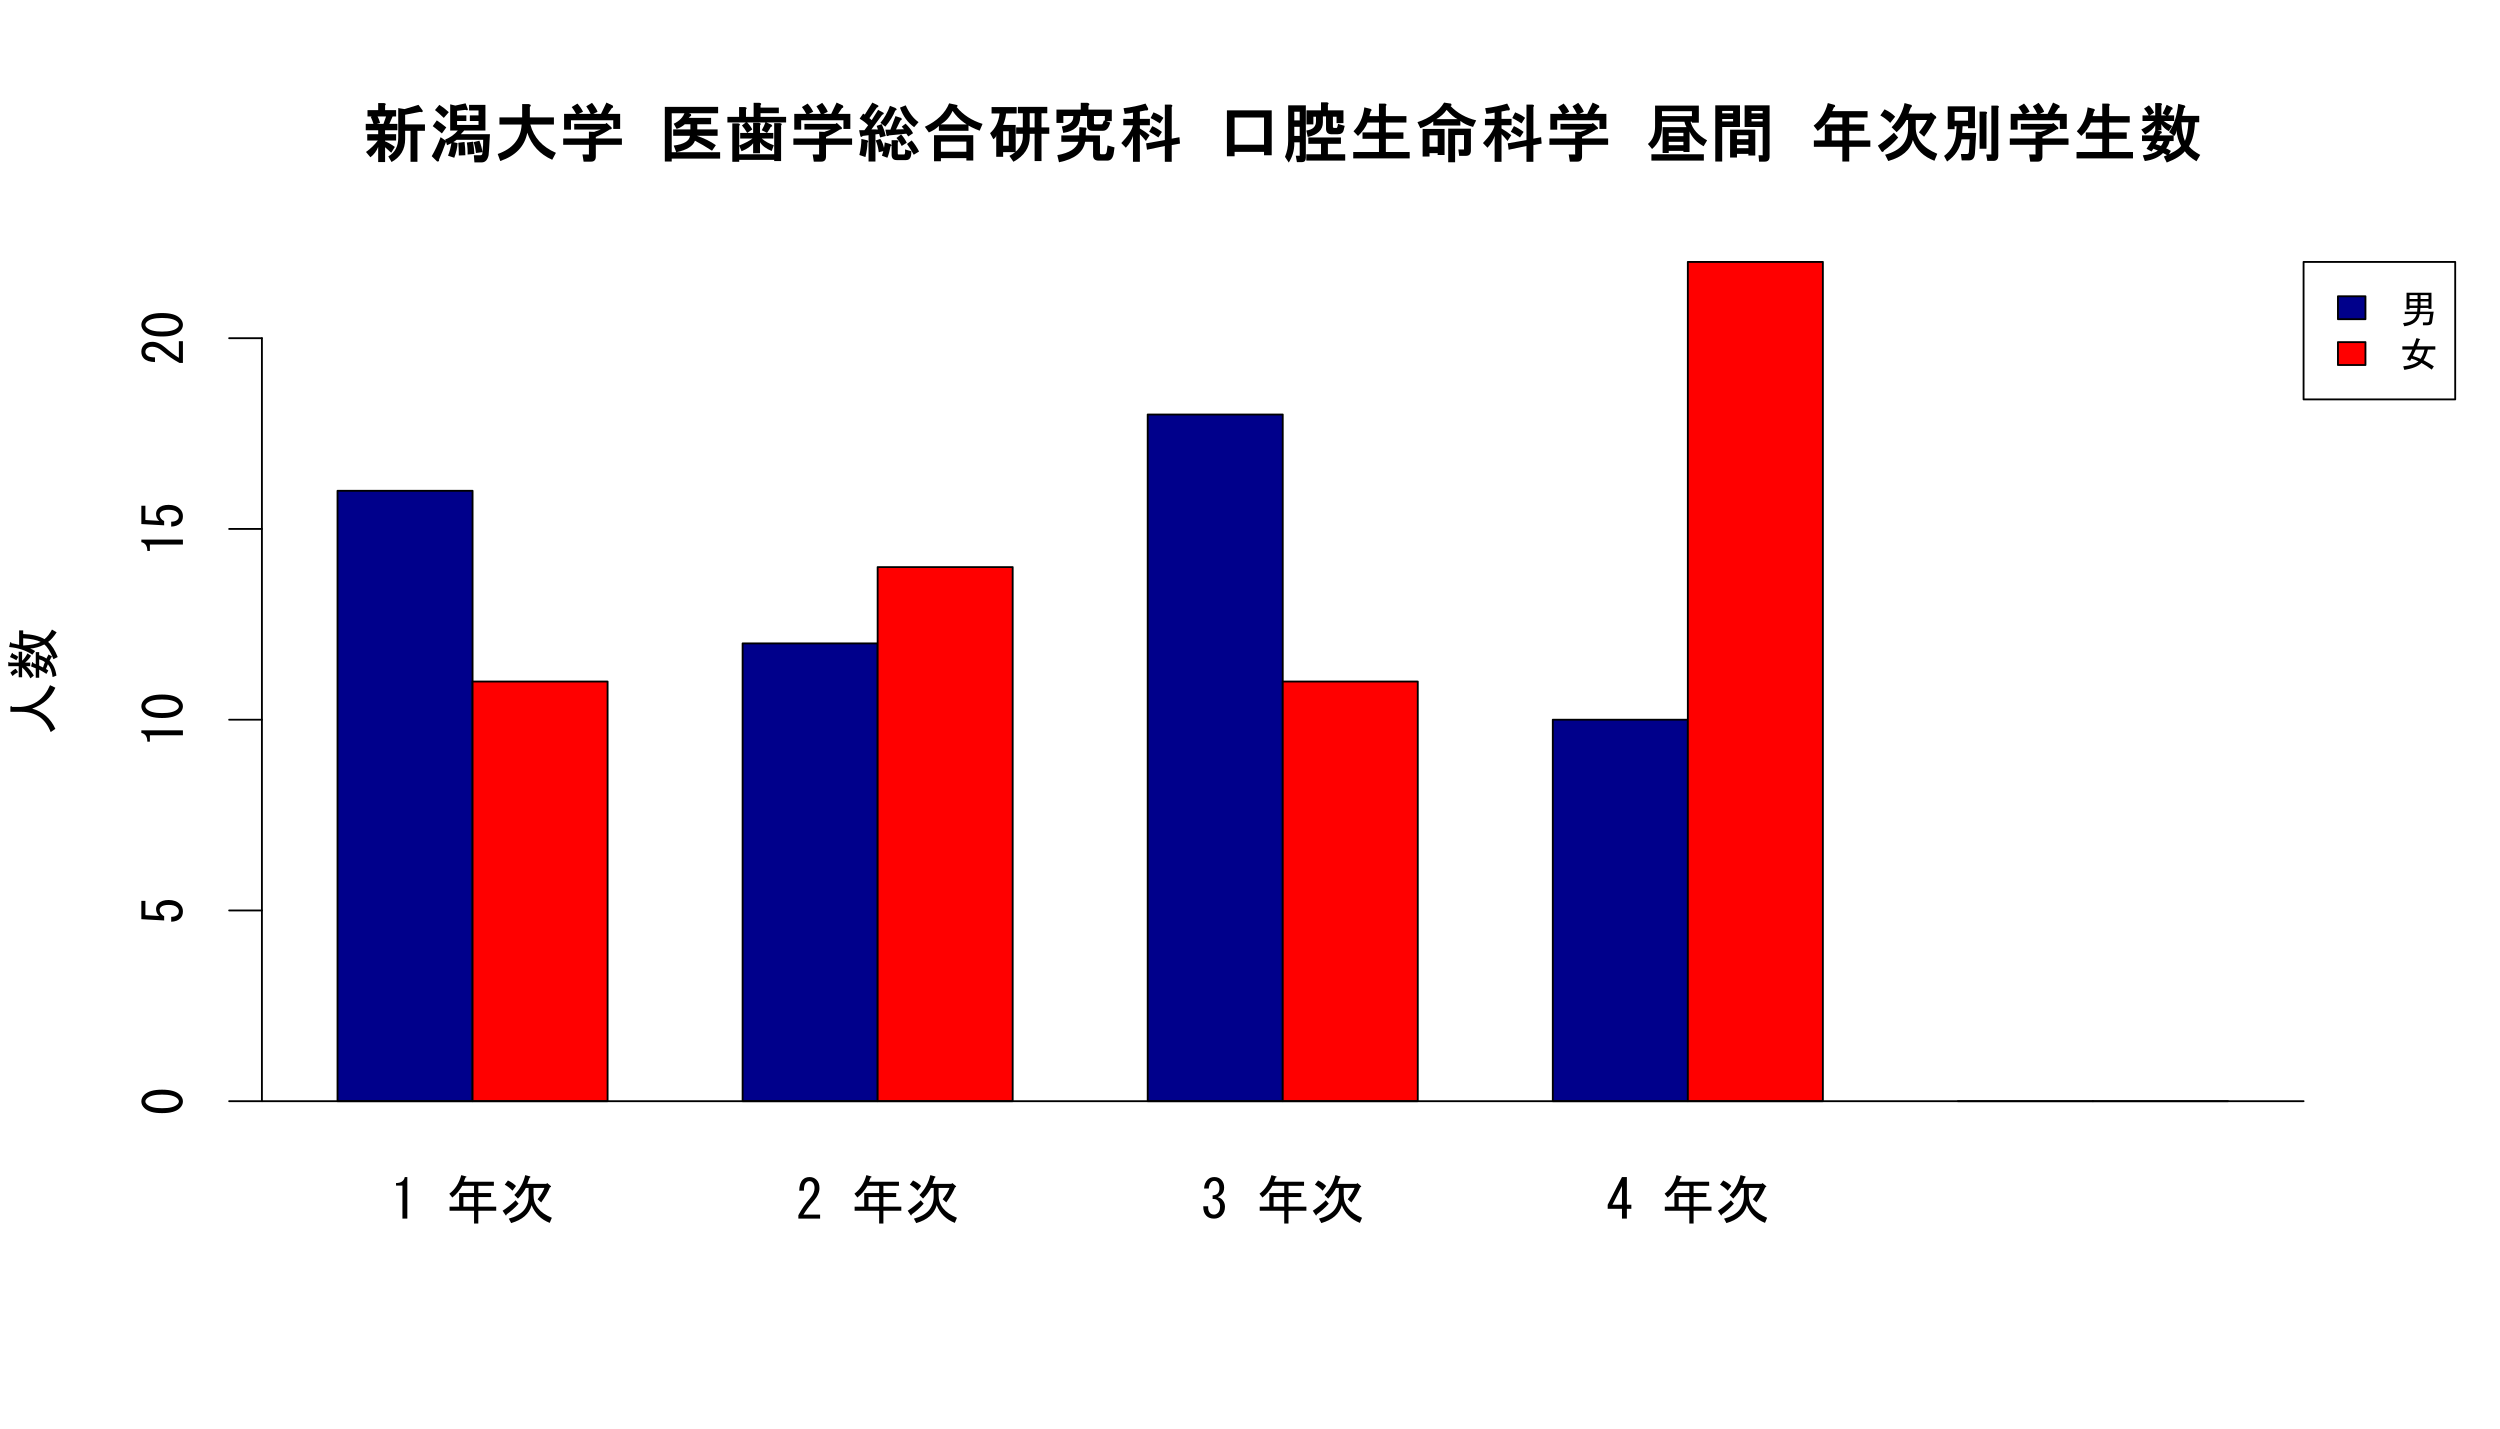
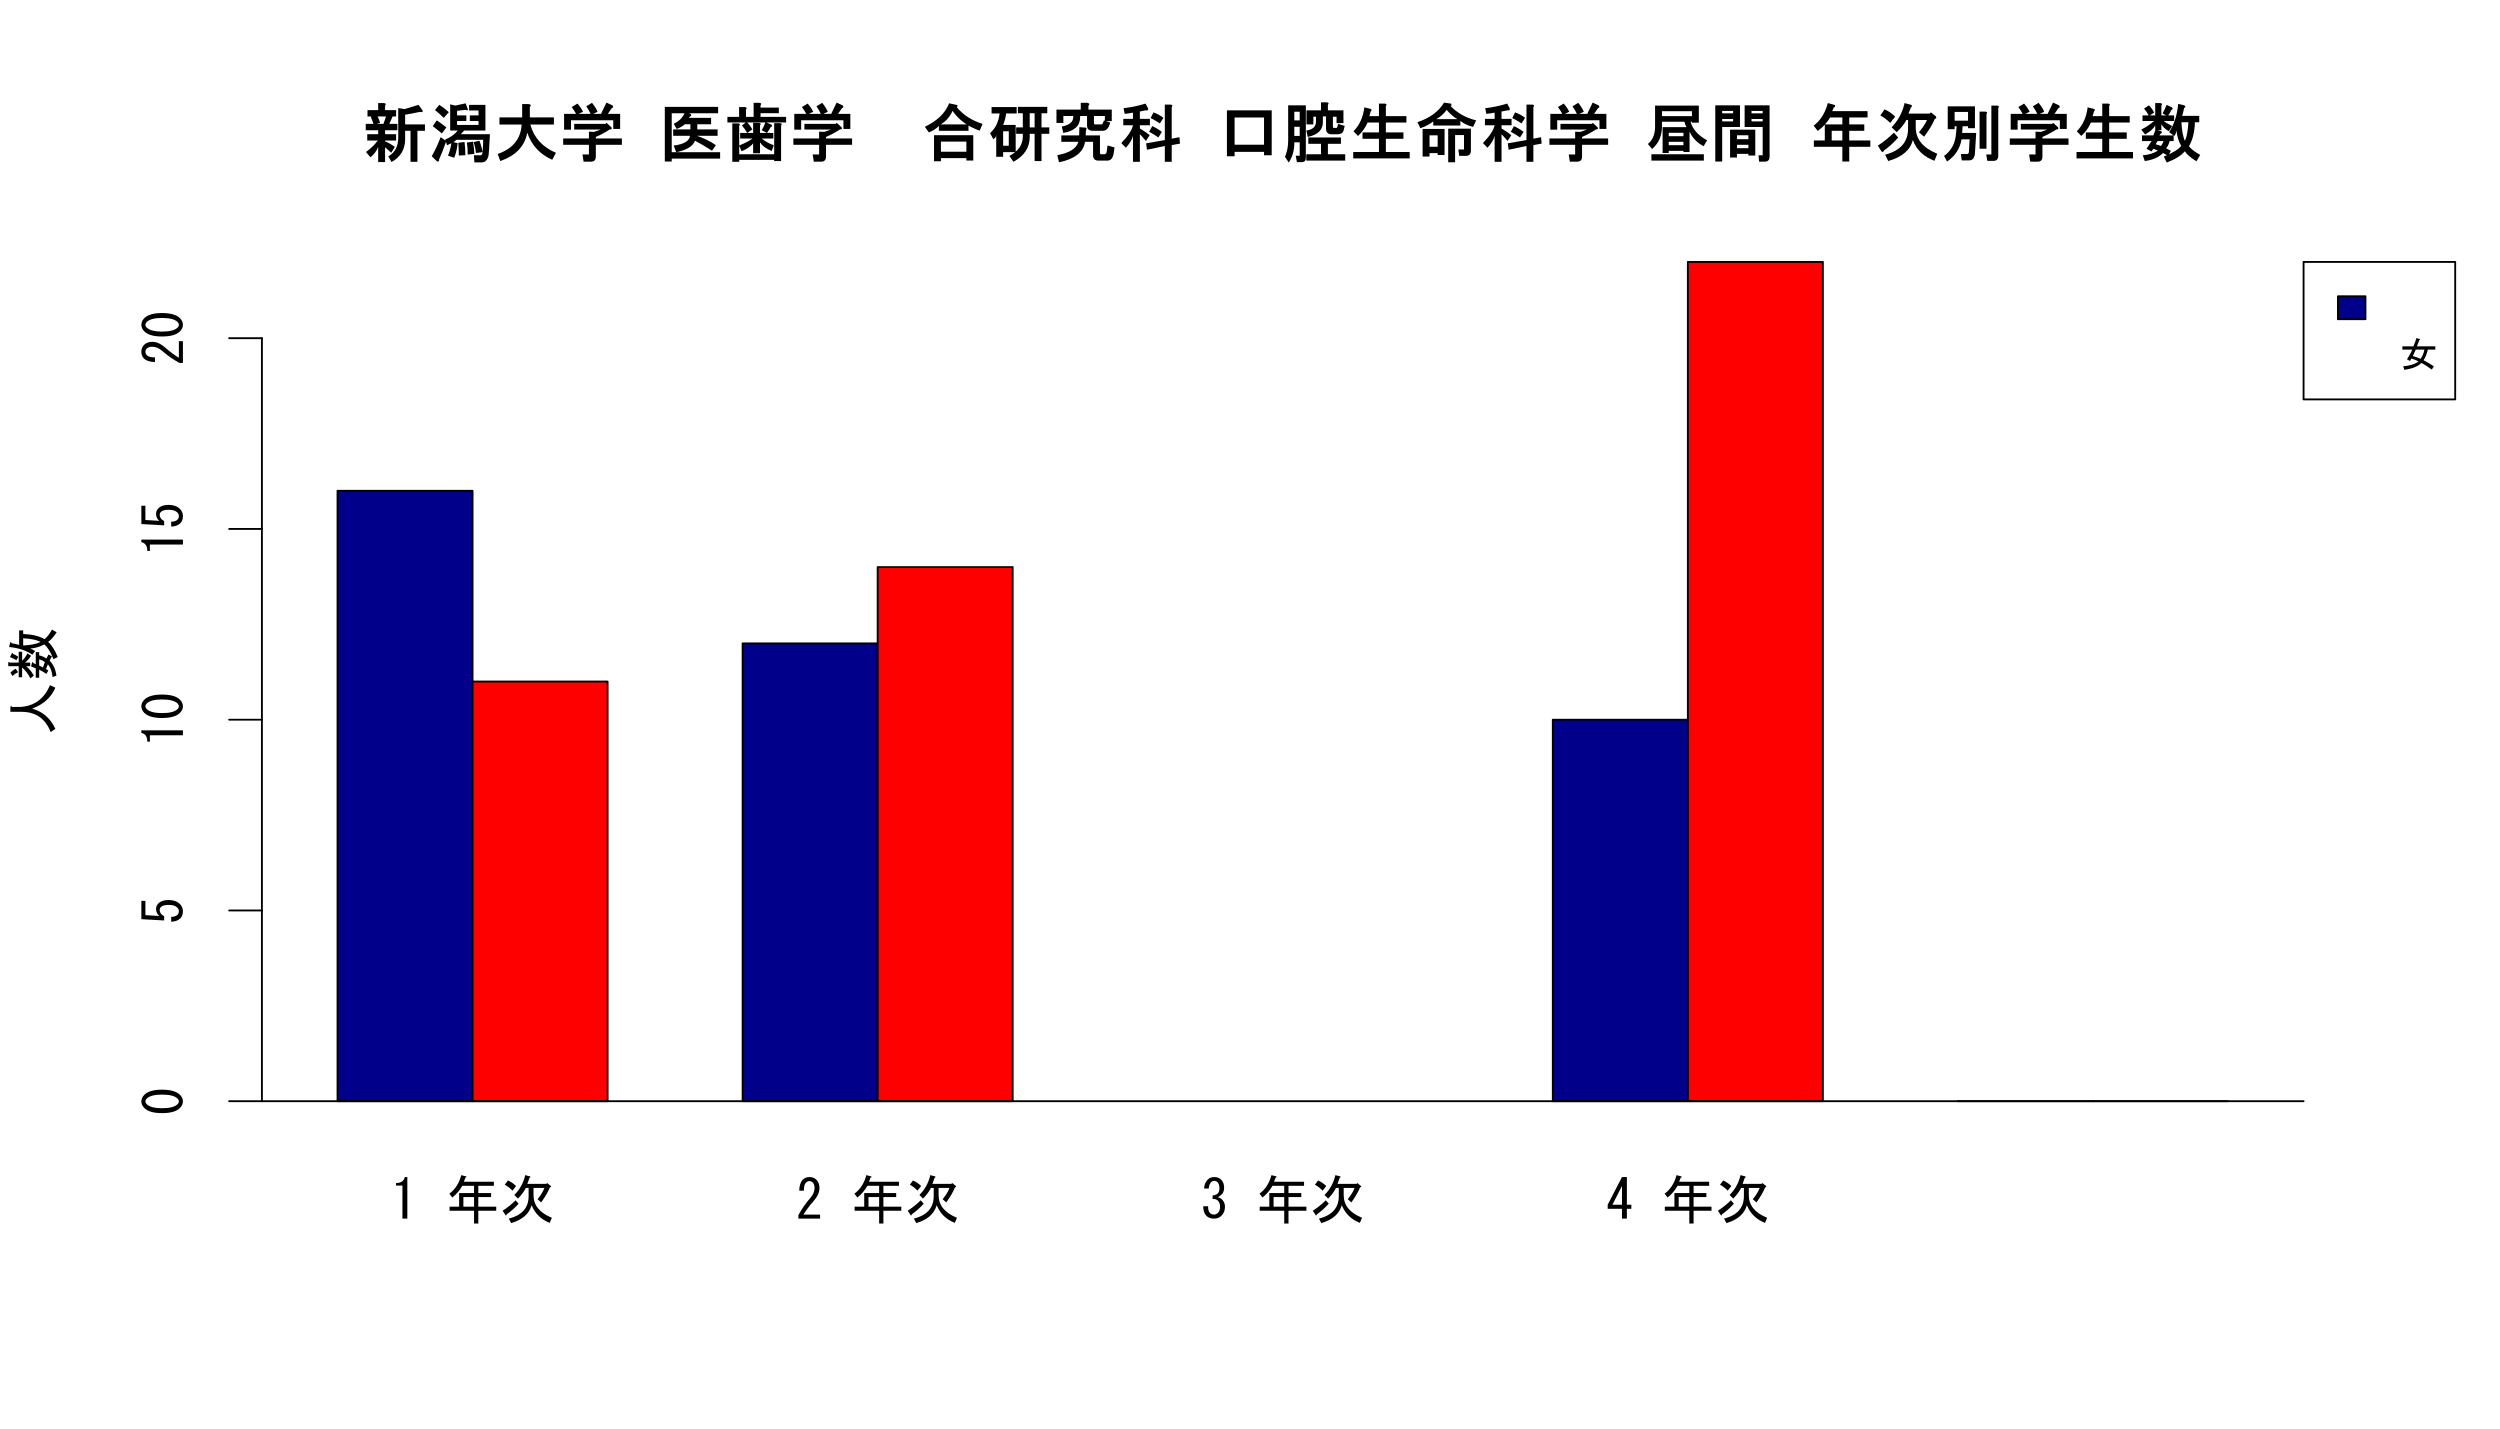
<svg xmlns="http://www.w3.org/2000/svg" xmlns:xlink="http://www.w3.org/1999/xlink" width="1008pt" height="576pt" viewBox="0 0 1008 576" version="1.1">
  <defs>
    <g>
      <symbol overflow="visible" id="glyph0-0">
        <path style="stroke:none;" d="M 10.516 0.047 C 13.184 -1.465 14.52 -3.977 14.52 -7.488 L 14.52 -19.426 L 17.066 -19.023 L 22.688 -20.738 L 24.359 -18.473 C 24.504 -17.816 24.16 -17.625 23.324 -17.898 L 17.301 -16.738 L 17.301 -12.852 L 25.289 -12.852 L 25.289 -10.277 L 22.258 -10.277 L 22.258 2.223 L 19.473 2.223 L 19.473 -10.277 L 17.301 -10.277 L 17.301 -6.883 C 17.297 -2.785 15.469 0.281 11.82 2.324 Z M 9.215 2.324 L 6.43 2.324 L 6.43 -3.742 C 5.758 -2.059 4.715 -0.68 3.301 0.406 L 1.516 -1.73 C 3.434 -3.109 5.02 -4.645 6.27 -6.332 L 2.023 -6.332 L 2.023 -8.906 L 6.43 -8.906 L 6.43 -10.477 L 1.418 -10.477 L 1.418 -13.055 L 8.555 -13.055 L 9.605 -16.039 L 2.125 -16.039 L 2.125 -18.613 L 6.43 -18.613 L 6.43 -21.445 L 8.812 -21.445 C 9.551 -21.32 9.684 -20.992 9.215 -20.469 L 9.215 -18.613 L 13.664 -18.613 L 13.664 -16.039 L 12.246 -16.039 L 10.934 -13.055 L 14.168 -13.055 L 14.168 -10.477 L 9.215 -10.477 L 9.215 -8.906 L 13.664 -8.906 L 13.664 -6.332 L 9.215 -6.332 L 9.215 -6.004 C 10.055 -5.758 11.367 -5.016 13.156 -3.773 L 11.691 -1.418 C 10.574 -2.402 9.75 -3.141 9.215 -3.641 Z M 4.648 -12.742 C 4.32 -13.805 3.918 -14.852 3.438 -15.879 L 5.824 -16.695 C 6.457 -15.641 6.91 -14.559 7.191 -13.441 Z M 4.648 -12.742 " />
      </symbol>
      <symbol overflow="visible" id="glyph0-1">
        <path style="stroke:none;" d="M 16.09 -18.922 C 16.09 -18.504 15.754 -18.434 15.09 -18.707 L 11.742 -18.332 L 11.742 -16.492 L 15.48 -16.492 L 15.48 -14.227 L 11.742 -14.227 L 11.742 -12.648 L 20.383 -12.648 L 20.383 -14.227 L 16.887 -14.227 L 16.887 -16.492 L 20.383 -16.492 L 20.383 -18.469 L 16.582 -18.469 L 16.582 -20.738 L 23.168 -20.738 L 23.168 -10.383 L 14.613 -10.383 L 13.258 -8.906 L 24.988 -8.906 C 24.711 -3.602 24.531 -0.781 24.449 -0.445 C 24.023 1.5 23.09 2.473 21.645 2.473 L 18.73 2.473 L 18.504 -0.414 L 21.238 -0.414 C 21.648 -0.41 21.883 -0.688 21.941 -1.242 C 22.211 -3.609 22.316 -5.406 22.258 -6.641 L 11.551 -6.641 C 10.711 -5.906 9.43 -5.176 7.699 -4.449 L 6.977 -6.773 C 9.043 -7.586 10.727 -8.789 12.031 -10.383 L 8.961 -10.383 L 8.961 -20.941 L 11.035 -20.438 L 15.184 -21.348 Z M 19.344 -1.316 C 19.188 -2.883 18.875 -4.344 18.402 -5.695 L 20.742 -6.281 C 21.41 -4.543 21.812 -3 21.953 -1.66 Z M 18.172 -5.875 C 18.461 -4.141 18.645 -2.496 18.719 -0.938 L 15.977 -0.707 C 16.043 -2.312 15.941 -3.922 15.672 -5.535 Z M 12.438 -0.305 C 12.434 -2.438 12.367 -4.145 12.234 -5.434 L 14.738 -5.773 C 14.961 -4.285 15.074 -2.5 15.078 -0.418 Z M 11.941 -5.305 C 11.801 -3.328 11.355 -1.363 10.605 0.605 L 8.09 -0.223 C 8.762 -1.914 9.246 -3.797 9.539 -5.875 Z M 7.395 -6.117 C 6.301 -3.047 5.32 -0.562 4.461 1.344 C 4.594 1.926 4.34 2.18 3.691 2.102 L 1.516 -0.035 C 2.801 -2.203 3.996 -4.758 5.098 -7.699 Z M 3.559 -14.473 C 4.77 -13.684 6.051 -12.738 7.395 -11.637 L 5.625 -9.199 C 4.121 -10.375 2.887 -11.359 1.922 -12.156 Z M 4.586 -20.738 C 5.855 -19.945 7.129 -18.961 8.406 -17.785 L 6.383 -15.469 C 5.027 -16.793 3.844 -17.844 2.832 -18.629 Z M 4.586 -20.738 " />
      </symbol>
      <symbol overflow="visible" id="glyph0-2">
        <path style="stroke:none;" d="M 1.617 -0.918 C 7.727 -3.062 10.945 -7.023 11.277 -12.797 L 2.324 -12.797 L 2.324 -15.684 L 11.48 -15.684 L 11.48 -21.039 L 14.188 -21.039 C 15.047 -20.816 15.176 -20.422 14.574 -19.859 L 14.574 -15.684 L 24.281 -15.684 L 24.281 -12.797 L 14.773 -12.797 C 16.168 -7.555 19.609 -3.75 25.09 -1.391 L 23.598 1.414 C 18.621 -0.797 15.27 -4.434 13.539 -9.504 C 12.508 -4.023 8.879 -0.215 2.652 1.922 Z M 1.617 -0.918 " />
      </symbol>
      <symbol overflow="visible" id="glyph0-3">
        <path style="stroke:none;" d="M 19.527 -17.098 L 24.48 -17.098 L 24.48 -11.023 L 21.699 -11.023 L 21.699 -14.52 L 4.664 -14.52 L 4.664 -10.719 L 1.879 -10.719 L 1.879 -17.098 L 16.77 -17.098 L 18.949 -21.648 L 21.465 -20.469 C 21.785 -19.875 21.672 -19.531 21.121 -19.434 Z M 13.141 -21.547 C 14.281 -20.102 15.027 -18.906 15.383 -17.953 L 12.797 -16.684 C 12.176 -17.996 11.516 -19.156 10.82 -20.156 Z M 11.891 -9.922 L 13.965 -9.82 L 16.684 -10.785 L 5.965 -10.785 L 5.965 -13.055 L 18.551 -13.055 L 19.004 -13.461 L 21.012 -11.617 C 21.234 -11.082 21.004 -10.816 20.324 -10.82 C 18.344 -9.562 16.461 -8.551 14.672 -7.789 L 14.672 -7.191 L 25.188 -7.191 L 25.188 -4.613 L 14.672 -4.613 L 14.672 0.094 C 14.672 1.477 14.027 2.168 12.746 2.168 L 9.75 2.168 L 9.301 -0.719 L 11.938 -0.719 C 11.902 -0.715 11.887 -0.781 11.891 -0.918 L 11.891 -4.613 L 1.516 -4.613 L 1.516 -7.191 L 11.891 -7.191 Z M 6.945 -16.684 C 6.25 -17.984 5.586 -19.039 4.953 -19.844 L 7.254 -21.246 C 8.129 -20.289 8.883 -19.195 9.516 -17.965 Z M 6.945 -16.684 " />
      </symbol>
      <symbol overflow="visible" id="glyph0-4">
        <path style="stroke:none;" d="" />
      </symbol>
      <symbol overflow="visible" id="glyph0-5">
        <path style="stroke:none;" d="M 14.844 -6.27 C 14.066 -4.07 11.551 -2.52 7.297 -1.617 L 6.27 -4.309 C 10.391 -4.84 12.578 -6.156 12.84 -8.254 L 6.066 -8.254 L 6.066 -10.828 L 13.004 -10.828 L 13.004 -12.902 L 10.742 -12.902 C 9.895 -12.113 8.797 -11.484 7.449 -11.023 L 6.27 -13.113 C 8.645 -14.227 10.156 -15.824 10.809 -17.91 L 13.176 -17.043 C 13.43 -16.523 13.348 -16.211 12.934 -16.105 L 12.348 -15.48 L 21.348 -15.48 L 21.348 -12.902 L 15.785 -12.902 L 15.785 -10.828 L 23.977 -10.828 L 23.977 -8.254 L 15.508 -8.254 L 15.48 -8.305 C 18.559 -7.262 21.152 -5.984 23.266 -4.473 L 21.723 -2.227 C 19.062 -3.938 16.77 -5.285 14.844 -6.27 Z M 24.988 -1.629 L 24.988 0.949 L 5.473 0.949 L 5.473 2.125 L 2.688 2.125 L 2.688 -19.93 L 24.18 -19.93 L 24.18 -17.352 L 5.473 -17.352 L 5.473 -1.629 Z M 24.988 -1.629 " />
      </symbol>
      <symbol overflow="visible" id="glyph0-6">
        <path style="stroke:none;" d="M 19.098 -12.805 C 19.648 -12.281 19.59 -11.965 18.914 -11.852 C 18.547 -11.121 18.039 -10.305 17.398 -9.402 L 15.266 -10.492 C 15.875 -11.551 16.383 -12.641 16.789 -13.766 Z M 14.574 -9.414 L 19.93 -9.414 L 19.93 -7.145 L 15.281 -7.145 C 16.562 -6.027 18.18 -5.133 20.133 -4.453 L 19.293 -2.125 C 17.02 -3.035 15.445 -4.215 14.574 -5.664 L 14.574 -1.215 L 11.789 -1.215 L 11.789 -5.258 C 11.008 -4.074 9.453 -2.996 7.125 -2.023 L 6.168 -4.34 C 8.52 -5.285 10.305 -6.219 11.527 -7.145 L 6.574 -7.145 L 6.574 -9.414 L 11.789 -9.414 L 11.789 -13.457 L 14.172 -13.457 C 14.91 -13.328 15.043 -13.004 14.574 -12.484 Z M 22.664 -13.355 C 23.402 -13.23 23.535 -12.906 23.066 -12.383 L 23.066 1.922 L 20.285 1.922 L 20.285 1.449 L 6.18 1.449 L 6.18 2.223 L 3.398 2.223 L 3.398 -13.258 L 5.777 -13.258 C 6.516 -13.129 6.648 -12.805 6.18 -12.281 L 6.18 -0.82 L 20.285 -0.82 L 20.285 -13.355 Z M 1.418 -15.883 L 6.129 -15.883 L 6.129 -19.828 L 8.508 -19.828 C 9.246 -19.703 9.379 -19.375 8.91 -18.852 L 8.91 -15.883 L 11.992 -15.883 L 11.992 -21.547 L 14.371 -21.547 C 15.109 -21.418 15.242 -21.094 14.773 -20.57 L 14.773 -19.625 L 22.156 -19.625 L 22.156 -17.359 L 14.773 -17.359 L 14.773 -15.883 L 25.09 -15.883 L 25.09 -13.617 L 1.418 -13.617 Z M 9.406 -9.402 C 8.762 -10.492 8.055 -11.504 7.281 -12.434 L 9.133 -13.863 C 10.105 -12.973 10.875 -11.957 11.438 -10.82 Z M 9.406 -9.402 " />
      </symbol>
      <symbol overflow="visible" id="glyph0-7">
-         <path style="stroke:none;" d="M 23.703 -11.73 C 21.07 -13.621 19.172 -16.246 18 -19.613 L 20.305 -20.539 C 21.711 -17.43 23.441 -15.172 25.492 -13.766 Z M 18.457 -8.809 C 19.348 -7.848 20.105 -6.73 20.738 -5.453 L 18.676 -4.145 C 18.051 -5.441 17.355 -6.52 16.582 -7.371 Z M 16.102 -19.504 C 16.832 -19.012 16.832 -18.656 16.105 -18.441 C 15.258 -16.285 13.918 -14.117 12.082 -11.934 L 10.109 -13.488 C 11.664 -15.324 12.949 -17.605 13.957 -20.336 Z M 6.484 -10.832 L 9.102 -10.816 L 8.594 -12.246 L 10.598 -12.953 C 11.285 -11.555 11.836 -9.965 12.246 -8.18 L 10.004 -7.582 L 9.586 -9 L 8.102 -8.824 L 8.102 2.125 L 5.32 2.125 L 5.32 -8.492 L 3.027 -8.207 C 2.422 -7.586 2.055 -7.695 1.922 -8.539 L 1.516 -10.523 L 3.66 -10.523 L 5.156 -12.496 C 4.352 -13.375 3.203 -14.262 1.719 -15.16 L 3.141 -17.199 L 3.824 -16.797 L 6.852 -21.648 L 9.195 -20.488 C 9.473 -20.141 9.305 -19.859 8.684 -19.648 L 5.676 -15.379 L 6.594 -14.574 L 9.184 -18.719 L 11.34 -17.539 C 11.605 -17.199 11.43 -16.926 10.809 -16.719 Z M 9.445 -1.617 C 9.219 -3.441 8.801 -5.027 8.191 -6.383 L 10.051 -6.988 C 10.898 -5.867 11.465 -4.273 11.742 -2.207 Z M 16.699 -6.48 C 17.438 -6.355 17.57 -6.031 17.098 -5.508 L 17.098 -1.117 C 17.098 -0.848 17.195 -0.715 17.398 -0.719 L 19.621 -0.719 C 20.02 -0.715 20.152 -1.391 20.02 -2.742 L 22.547 -2.066 C 22.688 0.344 21.98 1.547 20.43 1.547 L 16.691 1.547 C 15.312 1.547 14.625 0.828 14.625 -0.613 L 14.625 -6.48 Z M 18.707 -11.945 L 20.262 -13.156 C 21.633 -11.797 22.633 -10.516 23.266 -9.309 L 21.352 -7.988 L 20.57 -9.102 L 13.535 -8.406 C 13.215 -8.059 12.887 -8.047 12.555 -8.371 L 12.133 -10.727 L 14.125 -10.727 L 16.18 -16.191 L 18.508 -15.434 C 18.848 -14.902 18.75 -14.586 18.211 -14.484 L 16.391 -10.832 L 19.617 -10.898 Z M 10.719 -0.23 C 11.32 -1.98 11.699 -3.762 11.852 -5.574 L 14.066 -4.949 C 14.738 -4.543 14.762 -4.227 14.133 -3.996 C 13.883 -2.293 13.477 -0.762 12.918 0.605 Z M 4.754 -6.469 C 5.297 -6.211 5.336 -5.883 4.867 -5.488 C 4.863 -3.902 4.598 -1.973 4.07 0.305 L 1.617 -0.512 C 2.156 -2.738 2.426 -4.898 2.426 -6.988 Z M 23.539 -0.609 C 22.77 -2.047 21.867 -3.5 20.828 -4.969 L 22.711 -6.383 C 23.801 -5.148 24.793 -3.66 25.695 -1.91 Z M 23.539 -0.609 " />
-       </symbol>
+         </symbol>
      <symbol overflow="visible" id="glyph0-8">
        <path style="stroke:none;" d="M 14.371 -19.824 C 16.934 -16.691 20.406 -14.438 24.785 -13.055 L 23.625 -10.312 C 18.805 -12.027 15.16 -14.688 12.695 -18.301 C 11.605 -15.871 10.008 -14.055 7.898 -12.852 L 19.121 -12.852 L 19.121 -10.277 L 7.18 -10.277 L 7.18 -12.234 C 6.273 -11.25 4.93 -10.371 3.141 -9.605 L 1.516 -11.887 C 6.461 -14.227 9.727 -17.379 11.312 -21.348 L 14.207 -20.734 C 14.852 -20.598 14.906 -20.293 14.371 -19.824 Z M 8 2.023 L 5.219 2.023 L 5.219 -8.504 L 21.043 -8.504 L 21.043 1.719 L 18.262 1.719 L 18.262 0.746 L 8 0.746 Z M 8 -1.832 L 18.262 -1.832 L 18.262 -5.926 L 8 -5.926 Z M 8 -1.832 " />
      </symbol>
      <symbol overflow="visible" id="glyph0-9">
        <path style="stroke:none;" d="M 14.52 -9.062 L 11.832 -9.062 L 11.832 -11.637 L 14.52 -11.637 L 14.52 -17.352 L 12.539 -17.352 L 12.539 -19.93 L 24.379 -19.93 L 24.379 -17.352 L 22.055 -17.352 L 22.055 -11.637 L 25.188 -11.637 L 25.188 -9.062 L 22.055 -9.062 L 22.055 1.922 L 19.273 1.922 L 19.273 -9.062 L 17.301 -9.062 L 17.301 -7.793 C 17.297 -3.488 15.105 -0.152 10.727 2.223 L 9.102 -0.156 C 12.711 -2.008 14.52 -4.621 14.52 -7.992 Z M 1.922 -17.25 L 1.922 -19.828 L 12.043 -19.828 L 12.043 -17.25 L 7.77 -17.25 C 7.645 -15.77 7.246 -14.234 6.582 -12.648 L 11.641 -12.648 L 11.641 -1.68 L 6.582 -1.68 L 6.582 0.203 L 3.801 0.203 L 3.801 -8.695 C 3.867 -8.031 3.477 -7.422 2.633 -6.875 L 1.316 -9.328 C 3.473 -11.215 4.754 -13.855 5.156 -17.25 Z M 19.273 -17.352 L 17.301 -17.352 L 17.301 -11.637 L 19.273 -11.637 Z M 8.859 -10.074 L 6.582 -10.074 L 6.582 -4.258 L 8.859 -4.258 Z M 8.859 -10.074 " />
      </symbol>
      <symbol overflow="visible" id="glyph0-10">
        <path style="stroke:none;" d="M 23.266 -13.562 C 22.676 -11.371 21.699 -10.277 20.332 -10.277 L 16.184 -10.277 C 14.668 -10.277 13.91 -10.996 13.914 -12.441 L 13.914 -16.242 L 11.133 -16.242 L 11.133 -15.781 C 11.133 -12.297 8.859 -10.172 4.32 -9.402 L 3.742 -11.98 C 6.812 -12.59 8.348 -13.855 8.352 -15.781 L 8.352 -16.242 L 4.359 -16.242 L 4.359 -13.449 L 1.578 -13.449 L 1.578 -18.816 L 11.379 -18.816 L 11.379 -21.547 L 14.086 -21.547 C 14.949 -21.32 15.078 -20.926 14.473 -20.363 L 14.473 -18.816 L 23.875 -18.816 L 23.875 -14.156 L 21.094 -14.156 L 21.094 -16.242 L 16.695 -16.242 L 16.695 -13.453 C 16.691 -13.051 16.824 -12.848 17.094 -12.852 L 19.723 -12.852 C 19.969 -12.848 20.141 -12.973 20.242 -13.223 L 20.734 -14.473 Z M 16.34 -5.828 L 13.113 -5.828 C 12.441 -1.617 8.938 1.133 2.605 2.426 L 1.922 -0.461 C 6.801 -1.324 9.629 -3.113 10.414 -5.828 L 3.539 -5.828 L 3.539 -8.402 L 10.73 -8.402 C 10.785 -9.344 10.816 -10.457 10.82 -11.742 L 13.52 -11.527 C 13.812 -11.129 13.793 -10.805 13.461 -10.547 C 13.457 -10.023 13.426 -9.309 13.359 -8.402 L 19.121 -8.402 L 19.121 -1.422 C 19.117 -1.02 19.25 -0.82 19.52 -0.82 L 20.938 -0.82 C 21.422 -0.82 21.727 -1.18 21.848 -1.906 L 22.18 -4.359 L 24.988 -3.574 L 24.68 -1.375 C 24.383 0.715 23.504 1.758 22.047 1.758 L 18.609 1.758 C 17.094 1.758 16.336 1.035 16.34 -0.41 Z M 16.34 -5.828 " />
      </symbol>
      <symbol overflow="visible" id="glyph0-11">
        <path style="stroke:none;" d="M 8.707 2.223 L 5.926 2.223 L 5.926 -8.191 C 5.52 -6.652 4.562 -5.066 3.047 -3.438 L 1.215 -5.332 C 3.965 -8.176 5.535 -10.562 5.926 -12.5 L 2.023 -12.5 L 2.023 -15.074 L 5.926 -15.074 L 5.926 -17.594 C 4.957 -17.395 3.848 -17.227 2.594 -17.09 L 2.125 -19.383 C 5.23 -19.738 8.188 -20.359 10.996 -21.246 L 12.031 -19.266 C 12.172 -18.621 11.836 -18.367 11.023 -18.504 C 10.086 -18.301 9.316 -18.145 8.707 -18.043 L 8.707 -15.074 L 12.754 -15.074 L 12.754 -12.5 L 8.707 -12.5 L 8.707 -11.215 C 10.242 -10.316 11.555 -9.414 12.652 -8.516 L 11.145 -6.168 C 10.301 -7.176 9.488 -8.086 8.707 -8.898 Z M 18.766 -6.535 L 18.766 -20.84 L 21.148 -20.84 C 21.883 -20.711 22.016 -20.387 21.547 -19.863 L 21.547 -7.09 L 24.656 -7.699 L 24.887 -5.109 L 21.547 -4.5 L 21.547 2.223 L 18.766 2.223 L 18.766 -4.145 L 11.574 -2.629 L 11.223 -5.215 Z M 14.199 -17.707 C 15.848 -17.066 17.188 -16.328 18.211 -15.492 L 16.777 -13.246 C 15.066 -14.344 13.824 -15.062 13.043 -15.406 Z M 13.715 -12.145 C 15.016 -11.57 16.312 -10.801 17.605 -9.832 L 16.16 -7.582 C 14.914 -8.488 13.672 -9.25 12.438 -9.871 Z M 13.715 -12.145 " />
      </symbol>
      <symbol overflow="visible" id="glyph0-12">
        <path style="stroke:none;" d="M 18.961 -1.777 L 7.09 -1.777 L 7.09 0 L 3.996 0 L 3.996 -18.516 L 22.055 -18.516 L 22.055 -0.406 L 18.961 -0.406 Z M 7.09 -15.629 L 7.09 -4.66 L 18.961 -4.66 L 18.961 -15.629 Z M 7.09 -15.629 " />
      </symbol>
      <symbol overflow="visible" id="glyph0-13">
        <path style="stroke:none;" d="M 17.453 -16.078 L 16.191 -16.078 L 16.191 -13.758 C 16.188 -10.625 14.152 -8.633 10.086 -7.785 L 9.504 -10.383 C 12.105 -10.719 13.406 -11.941 13.406 -14.059 L 13.406 -15.938 L 12.348 -15.938 L 12.348 -12.84 L 9.566 -12.84 L 9.566 -18.516 L 15.43 -18.516 L 15.43 -21.75 L 17.809 -21.75 C 18.547 -21.625 18.684 -21.297 18.211 -20.773 L 18.211 -18.516 L 24.48 -18.516 L 24.48 -13.348 L 21.699 -13.348 L 21.699 -15.938 L 20.234 -15.938 L 20.234 -12.039 C 20.23 -11.637 20.363 -11.438 20.633 -11.438 L 21.746 -11.438 C 21.84 -11.438 21.941 -11.59 22.043 -11.898 L 22.309 -13.055 L 24.988 -12.258 L 24.578 -10.582 C 24.336 -9.434 23.492 -8.859 22.047 -8.859 L 19.824 -8.859 C 18.238 -8.859 17.449 -9.613 17.453 -11.129 Z M 2.191 -20.535 L 9.316 -20.535 L 9.316 0.602 C 9.316 1.773 8.773 2.359 7.691 2.363 L 5.715 2.363 L 5.258 -0.211 L 6.883 -0.211 C 6.852 -0.211 6.836 -0.277 6.84 -0.41 L 6.84 -5.625 L 4.664 -5.625 L 4.664 -5.164 C 4.664 -2.336 3.918 0.223 2.434 2.527 L 0.91 0.238 C 1.762 -1.824 2.191 -3.961 2.191 -6.176 Z M 6.84 -14.469 L 6.84 -17.961 L 4.664 -17.961 L 4.664 -14.469 Z M 6.84 -11.895 L 4.664 -11.895 L 4.664 -8.199 L 6.84 -8.199 Z M 18.211 -5.02 L 18.211 -0.82 L 25.188 -0.82 L 25.188 1.758 L 9.504 1.758 L 9.504 -0.82 L 15.43 -0.82 L 15.43 -5.02 L 10.312 -5.02 L 10.312 -7.594 L 23.469 -7.594 L 23.469 -5.02 Z M 18.211 -5.02 " />
      </symbol>
      <symbol overflow="visible" id="glyph0-14">
        <path style="stroke:none;" d="M 8.973 -18.105 C 8.918 -17.844 8.73 -17.203 8.406 -16.188 L 12.293 -16.188 L 12.293 -21.242 L 14.676 -21.242 C 15.414 -21.113 15.547 -20.789 15.078 -20.266 L 15.078 -16.188 L 23.367 -16.188 L 23.367 -13.609 L 15.078 -13.609 L 15.078 -9.617 L 22.156 -9.617 L 22.156 -7.039 L 15.078 -7.039 L 15.078 -1.73 L 24.684 -1.73 L 24.684 0.848 L 1.922 0.848 L 1.922 -1.73 L 12.293 -1.73 L 12.293 -7.039 L 5.664 -7.039 L 5.664 -9.617 L 12.293 -9.617 L 12.293 -13.609 L 7.695 -13.609 C 6.922 -11.66 5.637 -9.855 3.836 -8.191 L 2.023 -10.086 C 4.449 -12.504 5.91 -15.719 6.402 -19.73 L 8.898 -19.105 C 9.441 -18.848 9.465 -18.516 8.973 -18.105 Z M 8.973 -18.105 " />
      </symbol>
      <symbol overflow="visible" id="glyph0-15">
        <path style="stroke:none;" d="M 1.316 -13.75 C 6.281 -15.398 9.859 -18.031 12.055 -21.648 L 14.844 -21.223 C 15.199 -20.676 15.109 -20.348 14.566 -20.246 L 14.574 -20.34 C 17.395 -17.41 20.867 -15.461 24.988 -14.484 L 23.727 -11.832 C 21.637 -12.379 19.934 -13.188 18.617 -14.258 L 18.617 -12.398 L 7.684 -12.398 L 7.684 -14.055 C 6.285 -12.922 4.551 -12.012 2.477 -11.324 Z M 13.078 -18.707 C 12.059 -17.211 10.668 -15.965 8.91 -14.973 L 17.492 -14.973 C 16.211 -15.547 14.742 -16.793 13.078 -18.707 Z M 17.797 -2.742 L 20.23 -2.742 C 20.129 -2.742 20.078 -2.773 20.082 -2.836 L 20.082 -8.555 L 16.492 -8.555 L 16.492 2.426 L 13.711 2.426 L 13.711 -11.133 L 22.863 -11.133 L 22.863 -2.332 C 22.863 -0.887 22.188 -0.164 20.836 -0.164 L 18.137 -0.164 Z M 3.398 -11.031 L 12.246 -11.031 L 12.246 -0.508 L 9.465 -0.508 L 9.465 -1.277 L 6.18 -1.277 L 6.18 0.102 L 3.398 0.102 Z M 9.465 -8.453 L 6.18 -8.453 L 6.18 -3.852 L 9.465 -3.852 Z M 9.465 -8.453 " />
      </symbol>
      <symbol overflow="visible" id="glyph0-16">
        <path style="stroke:none;" d="M 18.617 -13.922 C 19.406 -10.945 21.633 -8.445 25.289 -6.426 L 23.875 -4.043 C 21.152 -5.512 19.266 -7.5 18.211 -10.008 L 18.211 -1.719 L 15.738 -1.719 L 15.738 -2.191 L 9.82 -2.191 L 9.82 -1.316 L 7.348 -1.316 L 7.348 -11.738 L 16.988 -11.738 C 16.586 -12.43 16.301 -13.16 16.133 -13.922 L 7.09 -13.922 L 7.09 -12.039 C 7.09 -8.238 5.758 -5.203 3.102 -2.934 L 1.418 -4.957 C 3.344 -6.555 4.305 -8.879 4.309 -11.938 L 4.309 -20.434 L 21.953 -20.434 L 21.953 -13.551 L 19.172 -13.551 L 19.172 -13.922 Z M 7.09 -18.168 L 7.09 -16.188 L 19.172 -16.188 L 19.172 -18.168 Z M 2.832 -0.82 L 23.977 -0.82 L 23.977 1.758 L 2.832 1.758 Z M 9.82 -5.832 L 9.82 -4.457 L 15.738 -4.457 L 15.738 -5.832 Z M 9.82 -9.473 L 9.82 -8.098 L 15.738 -8.098 L 15.738 -9.473 Z M 9.82 -9.473 " />
      </symbol>
      <symbol overflow="visible" id="glyph0-17">
        <path style="stroke:none;" d="M 21.238 -0.414 C 21.203 -0.41 21.188 -0.477 21.191 -0.613 L 21.191 -11.797 L 13.914 -11.797 L 13.914 -20.535 L 23.977 -20.535 L 23.977 0.094 C 23.977 1.473 23.332 2.16 22.047 2.164 L 19.742 2.164 L 19.516 -0.414 Z M 15.43 -4.617 L 10.832 -4.617 L 10.832 -3.246 L 15.43 -3.246 Z M 15.43 -8.461 L 10.832 -8.461 L 10.832 -6.887 L 15.43 -6.887 Z M 18.211 -10.727 L 18.211 -0.305 L 15.43 -0.305 L 15.43 -0.977 L 10.832 -0.977 L 10.832 0.508 L 8.047 0.508 L 8.047 -10.727 Z M 21.191 -17.301 L 21.191 -18.27 L 16.695 -18.27 L 16.695 -17.301 Z M 21.191 -15.035 L 16.695 -15.035 L 16.695 -14.066 L 21.191 -14.066 Z M 9.262 -15.035 L 4.867 -15.035 L 4.867 -14.066 L 9.262 -14.066 Z M 9.262 -17.301 L 9.262 -18.27 L 4.867 -18.27 L 4.867 -17.301 Z M 12.043 -11.797 L 4.867 -11.797 L 4.867 2.125 L 2.082 2.125 L 2.082 -20.535 L 12.043 -20.535 Z M 12.043 -11.797 " />
      </symbol>
      <symbol overflow="visible" id="glyph0-18">
        <path style="stroke:none;" d="M 8.574 -15.633 C 7.332 -13.535 5.672 -11.727 3.586 -10.211 L 1.922 -12.348 C 4.695 -14.418 6.605 -17.453 7.652 -21.449 L 10.418 -20.695 C 10.762 -20.164 10.664 -19.844 10.133 -19.742 L 9.414 -18.211 L 23.672 -18.211 L 23.672 -15.633 L 16.289 -15.633 L 16.289 -12.852 L 22.355 -12.852 L 22.355 -10.277 L 16.289 -10.277 L 16.289 -6.383 L 24.785 -6.383 L 24.785 -3.805 L 16.289 -3.805 L 16.289 2.125 L 13.508 2.125 L 13.508 -3.805 L 2.023 -3.805 L 2.023 -6.383 L 6.43 -6.383 L 6.43 -12.852 L 13.508 -12.852 L 13.508 -15.633 Z M 9.215 -6.383 L 13.508 -6.383 L 13.508 -10.277 L 9.215 -10.277 Z M 9.215 -6.383 " />
      </symbol>
      <symbol overflow="visible" id="glyph0-19">
        <path style="stroke:none;" d="M 24.137 1.82 C 19.75 0.156 16.848 -2.641 15.426 -6.574 C 14.406 -2.496 11.102 0.336 5.512 1.922 L 4.246 -0.625 C 10.414 -2.254 13.5 -5.754 13.504 -11.129 L 13.504 -14.621 L 12.832 -14.621 C 11.996 -12.996 10.684 -11.359 8.895 -9.707 L 6.875 -11.695 C 9.508 -14.395 11.246 -17.645 12.09 -21.449 L 14.844 -20.703 C 15.199 -20.336 15.125 -19.973 14.617 -19.613 C 14.414 -19.008 14.098 -18.203 13.664 -17.199 L 22.191 -17.199 L 22.73 -17.707 L 24.727 -16.09 C 25.031 -15.516 24.883 -15.18 24.289 -15.09 C 23.445 -13.023 22.008 -10.625 19.973 -7.887 L 17.898 -9.648 C 19.52 -11.699 20.598 -13.355 21.133 -14.621 L 16.594 -14.621 L 16.594 -11.633 C 16.594 -6.918 19.492 -3.375 25.289 -1.004 Z M 9.516 -7.551 C 7.621 -5.395 5.719 -3.66 3.816 -2.348 C 3.59 -1.727 3.25 -1.59 2.789 -1.938 L 1.316 -4.277 C 3.648 -5.824 5.812 -7.57 7.809 -9.516 Z M 6.289 -13.449 C 5.133 -14.633 3.812 -15.641 2.324 -16.465 L 4.031 -18.922 C 5.738 -18.133 7.16 -17.148 8.305 -15.965 Z M 6.289 -13.449 " />
      </symbol>
      <symbol overflow="visible" id="glyph0-20">
        <path style="stroke:none;" d="M 11.832 -6.836 L 8.562 -6.836 C 7.965 -3.141 6.02 -0.156 2.727 2.125 L 1.516 -0.141 C 4.48 -2.258 6.098 -5.352 6.371 -9.422 L 6.574 -12.102 L 5.773 -12.102 L 5.773 -10.922 L 2.992 -10.922 L 2.992 -20.133 L 13.965 -20.133 L 13.965 -11.324 L 11.184 -11.324 L 11.184 -12.102 L 8.988 -12.102 L 8.809 -9.414 L 14.473 -9.414 L 13.961 -1.191 C 13.809 0.707 13.031 1.652 11.633 1.656 L 8.633 1.656 L 8.293 -0.922 L 10.824 -0.922 C 11.234 -0.918 11.469 -1.203 11.527 -1.773 Z M 23.367 -0.309 C 23.367 1.137 22.723 1.855 21.441 1.859 L 18.961 1.859 L 18.504 -0.719 L 20.734 -0.719 C 20.633 -0.715 20.582 -0.746 20.586 -0.816 L 20.586 -20.434 L 22.965 -20.434 C 23.703 -20.305 23.84 -19.98 23.367 -19.457 Z M 18.215 -18.008 C 18.953 -17.879 19.086 -17.555 18.617 -17.031 L 18.617 -3.035 L 15.836 -3.035 L 15.836 -18.008 Z M 11.184 -14.367 L 11.184 -17.863 L 5.773 -17.863 L 5.773 -14.367 Z M 11.184 -14.367 " />
      </symbol>
      <symbol overflow="visible" id="glyph0-21">
        <path style="stroke:none;" d="M 19.113 -6.18 C 19.852 -7.781 20.32 -10.293 20.523 -13.711 L 17.707 -13.711 C 17.902 -10.293 18.371 -7.781 19.113 -6.18 Z M 23.152 -13.711 C 23.02 -9.73 22.215 -6.504 20.738 -4.035 C 21.762 -2.785 23.281 -1.629 25.289 -0.562 L 23.766 2.023 C 21.395 0.555 19.832 -0.789 19.082 -2.023 C 17.672 -0.297 15.238 1.215 11.785 2.527 L 10.617 0.117 C 14.172 -1.34 16.496 -2.762 17.594 -4.148 C 16.449 -6.316 15.836 -8.438 15.754 -10.516 C 15.68 -9.602 15.371 -8.828 14.828 -8.191 L 12.742 -9.727 C 14.762 -12.777 15.984 -16.582 16.406 -21.145 L 18.969 -20.508 C 19.473 -20.008 19.41 -19.66 18.781 -19.465 C 18.598 -18.395 18.344 -17.336 18.012 -16.289 L 24.887 -16.289 L 24.887 -13.711 Z M 13.672 -18.73 C 13.301 -17.809 12.781 -16.957 12.109 -16.18 L 10.109 -17.27 C 10.648 -18.258 11.199 -19.414 11.754 -20.738 L 13.977 -19.664 C 14.305 -19.145 14.203 -18.832 13.672 -18.73 Z M 7.293 -4.859 C 8.125 -4.637 8.832 -4.402 9.418 -4.156 C 9.816 -4.566 10.184 -5.227 10.516 -6.137 L 8.086 -6.137 C 7.871 -5.688 7.605 -5.262 7.293 -4.859 Z M 5.672 -1.922 L 3.641 -3.02 C 4.316 -4.105 4.992 -5.145 5.664 -6.137 L 1.82 -6.137 L 1.82 -8.402 L 6.352 -8.402 C 6.711 -9.184 7.012 -9.957 7.262 -10.73 L 9.609 -10.078 C 9.953 -9.547 9.852 -9.227 9.309 -9.125 L 8.809 -8.402 L 14.574 -8.402 L 14.574 -6.137 L 12.98 -6.137 C 12.668 -4.945 12.188 -3.965 11.539 -3.191 C 12.047 -2.996 12.688 -2.656 13.461 -2.172 L 12.348 -0.203 C 11.426 -0.695 10.738 -1.066 10.285 -1.316 C 8.582 0.43 6.133 1.508 2.938 1.922 L 2.125 -0.375 C 4.848 -0.656 6.871 -1.305 8.191 -2.32 C 7.574 -2.539 6.977 -2.777 6.402 -3.035 Z M 7.145 -21.445 L 9.215 -21.445 C 9.953 -21.32 10.086 -20.992 9.617 -20.469 L 9.617 -16.492 L 14.773 -16.492 L 14.773 -14.227 L 10.527 -14.227 C 11.211 -13.695 12.355 -13.016 13.965 -12.191 L 12.637 -10.109 C 11.293 -10.824 10.285 -11.77 9.617 -12.941 L 9.617 -10.516 L 7.145 -10.516 L 7.145 -12.438 C 6.438 -11.129 5.078 -9.914 3.066 -8.797 L 1.516 -10.762 C 3.66 -11.871 5.379 -13.027 6.676 -14.227 L 2.023 -14.227 L 2.023 -16.492 L 7.145 -16.492 Z M 4.633 -16.277 C 4.07 -17.371 3.402 -18.348 2.629 -19.215 L 4.609 -20.539 C 5.566 -19.574 6.258 -18.59 6.684 -17.582 Z M 4.633 -16.277 " />
      </symbol>
      <symbol overflow="visible" id="glyph1-0">
        <path style="stroke:none;" d="M -16.93 -9.797 L -16.93 -11.688 C -16.812 -12.258 -16.586 -12.285 -16.242 -11.773 L -12.719 -11.773 C -7.215 -12.172 -3.289 -15.094 -0.945 -20.539 L 1.203 -19.508 C -0.516 -15.551 -3.633 -12.746 -8.164 -11.086 C -3.863 -9.883 -0.746 -7.16 1.203 -2.922 L -0.688 -1.633 C -2.805 -7.074 -6.73 -9.797 -12.461 -9.797 Z M -16.93 -9.797 " />
      </symbol>
      <symbol overflow="visible" id="glyph1-1">
        <path style="stroke:none;" d="M -4.727 -15.984 C -6.27 -16.785 -8.617 -17.27 -11.773 -17.445 L -11.773 -14.523 C -8.617 -14.691 -6.27 -15.18 -4.727 -15.984 Z M -11.773 -19.164 C -8.219 -19.047 -5.355 -18.359 -3.18 -17.102 C -2.031 -18.016 -1.027 -19.305 -0.172 -20.969 L 1.719 -19.852 C 0.516 -18.016 -0.625 -16.727 -1.719 -15.984 C -0.227 -14.664 1.059 -12.629 2.148 -9.883 L 0.43 -9.023 C -0.773 -12 -2 -13.977 -3.266 -14.953 C -5.152 -13.977 -7.043 -13.43 -8.938 -13.32 C -8.074 -12.973 -7.418 -12.629 -6.961 -12.289 L -8.078 -10.828 C -10.598 -12.547 -13.719 -13.578 -17.445 -13.922 L -17.016 -15.727 C -16.785 -16.07 -16.613 -15.984 -16.5 -15.469 C -15.469 -15.297 -14.438 -15.066 -13.406 -14.781 L -13.406 -20.625 L -11.773 -20.625 Z M -15.898 -11.172 C -15.035 -10.824 -14.32 -10.422 -13.75 -9.969 L -14.523 -8.594 C -15.266 -9.051 -16.125 -9.48 -17.102 -9.883 L -16.328 -11.43 C -16.098 -11.656 -15.953 -11.57 -15.898 -11.172 Z M -3.781 -5.672 C -3.547 -6.473 -3.289 -7.188 -3.008 -7.82 C -3.52 -8.277 -4.293 -8.648 -5.328 -8.938 L -5.328 -6.445 C -4.809 -6.215 -4.293 -5.957 -3.781 -5.672 Z M -1.633 -4.469 L -2.406 -3.094 C -3.262 -3.664 -4.234 -4.234 -5.328 -4.812 L -5.328 -1.547 L -6.703 -1.547 L -6.703 -5.328 C -7.445 -5.668 -8.074 -5.926 -8.594 -6.102 L -8.164 -7.734 C -7.93 -7.961 -7.789 -7.875 -7.734 -7.477 L -6.703 -6.961 L -6.703 -11.859 L -5.328 -11.859 L -5.328 -10.57 C -4.18 -10.281 -3.207 -9.852 -2.406 -9.281 C -2.176 -9.797 -1.891 -10.34 -1.547 -10.914 L -0.172 -10.141 C -0.57 -9.508 -0.887 -8.934 -1.117 -8.422 C 0.371 -6.93 1.285 -4.926 1.633 -2.406 L 0.086 -1.805 C -0.145 -4.039 -0.773 -5.758 -1.805 -6.961 C -2.09 -6.328 -2.348 -5.695 -2.578 -5.07 Z M -17.789 -6.188 L -17.789 -7.562 C -17.73 -8.02 -17.559 -8.047 -17.273 -7.648 L -13.578 -7.648 L -13.578 -12.031 L -12.203 -12.031 L -12.203 -8.422 C -11.457 -9.047 -10.742 -10.023 -10.055 -11.344 L -8.594 -10.398 C -9.164 -9.422 -9.965 -8.504 -11 -7.648 L -8.938 -7.648 L -8.938 -6.188 L -10.57 -6.188 C -9.422 -5.27 -8.391 -4.008 -7.477 -2.406 L -8.852 -1.289 C -9.766 -3.062 -10.883 -4.523 -12.203 -5.672 L -12.203 -1.719 L -13.578 -1.719 L -13.578 -6.188 Z M -13.836 -3.781 C -14.691 -3.375 -15.438 -2.859 -16.07 -2.234 L -16.93 -3.609 C -16.238 -4.297 -15.523 -4.812 -14.781 -5.156 Z M -13.836 -3.781 " />
      </symbol>
      <symbol overflow="visible" id="glyph1-2">
        <path style="stroke:none;" d="M -8.594 -0.688 C -11.973 -0.684 -14.352 -1.371 -15.727 -2.75 C -16.527 -3.547 -16.926 -4.438 -16.93 -5.414 C -16.926 -6.387 -16.527 -7.273 -15.727 -8.078 C -14.352 -9.449 -11.973 -10.137 -8.594 -10.141 C -5.152 -10.137 -2.746 -9.449 -1.375 -8.078 C -0.57 -7.273 -0.168 -6.387 -0.172 -5.414 C -0.168 -4.438 -0.57 -3.547 -1.375 -2.75 C -2.746 -1.371 -5.152 -0.684 -8.594 -0.688 Z M -8.594 -8.164 C -11.629 -8.16 -13.691 -7.617 -14.781 -6.531 C -15.121 -6.184 -15.293 -5.812 -15.297 -5.414 C -15.293 -5.012 -15.121 -4.637 -14.781 -4.297 C -13.633 -3.203 -11.57 -2.66 -8.594 -2.664 C -5.496 -2.66 -3.406 -3.203 -2.32 -4.297 C -1.977 -4.637 -1.805 -5.012 -1.805 -5.414 C -1.805 -5.812 -1.977 -6.184 -2.32 -6.531 C -3.406 -7.617 -5.496 -8.16 -8.594 -8.164 Z M -8.594 -8.164 " />
      </symbol>
      <symbol overflow="visible" id="glyph1-3">
        <path style="stroke:none;" d="M -4.898 -2.922 C -3.75 -2.918 -2.891 -3.203 -2.32 -3.781 C -1.977 -4.121 -1.805 -4.609 -1.805 -5.242 C -1.805 -5.754 -2.031 -6.242 -2.492 -6.703 C -3.176 -7.391 -4.324 -7.734 -5.93 -7.734 C -7.418 -7.734 -8.449 -7.445 -9.023 -6.875 C -9.367 -6.527 -9.539 -6.129 -9.539 -5.672 C -9.539 -4.641 -8.938 -3.809 -7.734 -3.18 L -7.734 -1.461 L -16.93 -1.977 L -16.93 -9.367 L -15.297 -9.367 L -15.297 -3.609 L -9.711 -3.266 C -10.566 -4.008 -10.996 -4.953 -11 -6.102 C -10.996 -6.957 -10.684 -7.703 -10.055 -8.336 C -9.137 -9.25 -7.762 -9.707 -5.93 -9.711 C -3.98 -9.707 -2.461 -9.164 -1.375 -8.078 C -0.57 -7.273 -0.168 -6.301 -0.172 -5.156 C -0.168 -3.953 -0.512 -3.008 -1.203 -2.32 C -2.059 -1.461 -3.293 -1 -4.898 -0.945 Z M -4.898 -2.922 " />
      </symbol>
      <symbol overflow="visible" id="glyph1-4">
        <path style="stroke:none;" d="M -0.172 -4.727 L -13.492 -4.727 L -13.492 -2.148 L -14.523 -2.148 C -14.52 -4.152 -15.32 -5.328 -16.93 -5.672 L -16.93 -6.703 L -0.172 -6.703 Z M -0.172 -4.727 " />
      </symbol>
      <symbol overflow="visible" id="glyph1-5">
        <path style="stroke:none;" d="M -1.805 -9.797 L -0.172 -9.797 L -0.172 -1.031 L -1.547 -1.031 C -4.008 -2.348 -6.355 -3.98 -8.594 -5.93 C -9.852 -7.016 -11.168 -7.559 -12.547 -7.562 C -13.516 -7.559 -14.262 -7.301 -14.781 -6.789 C -15.121 -6.441 -15.293 -5.984 -15.297 -5.414 C -15.293 -4.953 -15.062 -4.492 -14.609 -4.039 C -14.09 -3.52 -13.031 -3.262 -11.43 -3.266 L -11.43 -1.375 C -13.488 -1.43 -14.977 -1.918 -15.898 -2.836 C -16.582 -3.523 -16.926 -4.438 -16.93 -5.586 C -16.926 -6.672 -16.555 -7.59 -15.812 -8.336 C -15.008 -9.137 -13.891 -9.539 -12.461 -9.539 C -10.797 -9.539 -9.078 -8.766 -7.305 -7.219 C -5.41 -5.555 -3.578 -4.18 -1.805 -3.094 Z M -1.805 -9.797 " />
      </symbol>
      <symbol overflow="visible" id="glyph2-0">
        <path style="stroke:none;" d="M 4.727 -0.172 L 4.727 -13.492 L 2.148 -13.492 L 2.148 -14.523 C 4.152 -14.52 5.328 -15.32 5.672 -16.93 L 6.703 -16.93 L 6.703 -0.172 Z M 4.727 -0.172 " />
      </symbol>
      <symbol overflow="visible" id="glyph2-1">
        <path style="stroke:none;" d="" />
      </symbol>
      <symbol overflow="visible" id="glyph2-2">
        <path style="stroke:none;" d="M 6.875 -13.406 C 5.781 -11.516 4.438 -9.938 2.836 -8.68 L 1.633 -10.227 C 3.98 -11.941 5.586 -14.434 6.445 -17.703 L 8.422 -17.188 C 8.648 -16.953 8.562 -16.812 8.164 -16.758 L 7.477 -15.039 L 19.594 -15.039 L 19.594 -13.406 L 13.32 -13.406 L 13.32 -10.484 L 18.477 -10.484 L 18.477 -8.852 L 13.32 -8.852 L 13.32 -4.984 L 20.539 -4.984 L 20.539 -3.352 L 13.32 -3.352 L 13.32 1.805 L 11.602 1.805 L 11.602 -3.352 L 1.719 -3.352 L 1.719 -4.984 L 5.586 -4.984 L 5.586 -10.484 L 11.602 -10.484 L 11.602 -13.406 Z M 7.305 -4.984 L 11.602 -4.984 L 11.602 -8.852 L 7.305 -8.852 Z M 7.305 -4.984 " />
      </symbol>
      <symbol overflow="visible" id="glyph2-3">
        <path style="stroke:none;" d="M 20.109 1.547 C 16.613 0.172 14.176 -2.203 12.805 -5.586 C 11.828 -2.086 9.078 0.316 4.555 1.633 L 3.609 -0.172 C 8.938 -1.543 11.602 -4.551 11.602 -9.195 L 11.602 -12.547 L 10.484 -12.547 C 9.734 -11.055 8.676 -9.625 7.305 -8.25 L 5.844 -9.711 C 8.074 -11.941 9.535 -14.605 10.227 -17.703 L 12.203 -17.188 C 12.43 -17.012 12.344 -16.812 11.945 -16.586 C 11.77 -16.066 11.484 -15.266 11.086 -14.18 L 18.734 -14.18 L 19.078 -14.523 L 20.539 -13.32 C 20.766 -13.031 20.652 -12.859 20.195 -12.805 C 19.449 -10.969 18.273 -8.938 16.672 -6.703 L 15.211 -7.992 C 16.586 -9.711 17.5 -11.227 17.961 -12.547 L 13.578 -12.547 L 13.578 -9.625 C 13.574 -5.555 16.039 -2.52 20.969 -0.516 Z M 7.562 -6.188 C 6.012 -4.469 4.406 -3.035 2.75 -1.891 C 2.633 -1.43 2.492 -1.316 2.32 -1.547 L 1.117 -3.352 C 3.062 -4.609 4.809 -6.012 6.359 -7.562 Z M 5.07 -11.43 C 4.207 -12.402 3.176 -13.203 1.977 -13.836 L 3.266 -15.555 C 4.523 -14.98 5.613 -14.234 6.531 -13.32 Z M 5.07 -11.43 " />
      </symbol>
      <symbol overflow="visible" id="glyph2-4">
        <path style="stroke:none;" d="M 9.797 -1.805 L 9.797 -0.172 L 1.031 -0.172 L 1.031 -1.547 C 2.348 -4.008 3.98 -6.355 5.93 -8.594 C 7.016 -9.852 7.559 -11.168 7.562 -12.547 C 7.559 -13.516 7.301 -14.262 6.789 -14.781 C 6.441 -15.121 5.984 -15.293 5.414 -15.297 C 4.953 -15.293 4.492 -15.062 4.039 -14.609 C 3.52 -14.09 3.262 -13.031 3.266 -11.43 L 1.375 -11.43 C 1.43 -13.488 1.918 -14.977 2.836 -15.898 C 3.523 -16.582 4.438 -16.926 5.586 -16.93 C 6.672 -16.926 7.59 -16.555 8.336 -15.812 C 9.137 -15.008 9.539 -13.891 9.539 -12.461 C 9.539 -10.797 8.766 -9.078 7.219 -7.305 C 5.555 -5.41 4.18 -3.578 3.094 -1.805 Z M 9.797 -1.805 " />
      </symbol>
      <symbol overflow="visible" id="glyph2-5">
        <path style="stroke:none;" d="M 2.922 -5.156 C 2.863 -3.895 3.121 -2.977 3.695 -2.406 C 4.094 -2.004 4.637 -1.805 5.328 -1.805 C 5.898 -1.805 6.445 -2.062 6.961 -2.578 C 7.477 -3.094 7.734 -3.953 7.734 -5.156 C 7.734 -6.07 7.418 -6.844 6.789 -7.477 C 6.328 -7.934 5.641 -8.133 4.727 -8.078 L 4.727 -9.539 C 5.641 -9.594 6.328 -9.852 6.789 -10.312 C 7.246 -10.77 7.477 -11.457 7.477 -12.375 C 7.477 -13.52 7.219 -14.348 6.703 -14.867 C 6.359 -15.207 5.93 -15.379 5.414 -15.383 C 4.898 -15.379 4.469 -15.207 4.125 -14.867 C 3.551 -14.289 3.234 -13.43 3.18 -12.289 L 1.289 -12.289 C 1.344 -13.773 1.828 -14.977 2.75 -15.898 C 3.434 -16.582 4.324 -16.926 5.414 -16.93 C 6.559 -16.926 7.473 -16.582 8.164 -15.898 C 8.961 -15.094 9.363 -14.035 9.367 -12.719 C 9.363 -11.512 9.047 -10.594 8.422 -9.969 C 7.844 -9.391 7.301 -9.02 6.789 -8.852 C 7.531 -8.621 8.105 -8.305 8.508 -7.906 C 9.309 -7.102 9.707 -6.129 9.711 -4.984 C 9.707 -3.492 9.25 -2.289 8.336 -1.375 C 7.531 -0.57 6.527 -0.168 5.328 -0.172 C 4.008 -0.168 2.977 -0.543 2.234 -1.289 C 1.371 -2.148 0.941 -3.438 0.945 -5.156 Z M 2.922 -5.156 " />
      </symbol>
      <symbol overflow="visible" id="glyph2-6">
        <path style="stroke:none;" d="M 6.445 -0.172 L 6.445 -4.125 L 0.688 -4.125 L 0.688 -5.758 L 6.445 -16.93 L 8.422 -16.93 L 8.422 -5.758 L 10.227 -5.758 L 10.227 -4.125 L 8.422 -4.125 L 8.422 -0.172 Z M 6.445 -5.758 L 6.445 -13.32 L 2.578 -5.758 Z M 6.445 -5.758 " />
      </symbol>
      <symbol overflow="visible" id="glyph3-0">
-         <path style="stroke:none;" d="M 12.211 -3.367 L 8 -3.367 C 7.594 -0.641 5.531 1 1.805 1.562 L 1.324 0.242 C 4.41 0 6.234 -1.199 6.797 -3.367 L 1.984 -3.367 L 1.984 -4.332 L 6.977 -4.332 C 7.016 -4.809 7.055 -5.312 7.098 -5.836 L 3.91 -5.836 L 3.91 -5.293 L 2.707 -5.293 L 2.707 -11.973 L 12.754 -11.973 L 12.754 -5.473 L 11.551 -5.473 L 11.551 -5.836 L 8.301 -5.836 C 8.258 -5.312 8.219 -4.809 8.18 -4.332 L 13.656 -4.332 L 12.992 -0.059 C 12.867 0.742 12.207 1.141 11.008 1.145 L 9.324 1.145 L 9.324 0 L 10.949 0 C 11.469 0 11.75 -0.18 11.789 -0.543 Z M 11.551 -11.008 L 8.363 -11.008 L 8.363 -9.445 L 11.551 -9.445 Z M 7.16 -11.008 L 3.91 -11.008 L 3.91 -9.445 L 7.16 -9.445 Z M 7.16 -8.48 L 3.91 -8.48 L 3.91 -6.797 L 7.16 -6.797 Z M 8.363 -8.48 L 8.363 -6.797 L 11.551 -6.797 L 11.551 -8.48 Z M 8.363 -8.48 " />
-       </symbol>
+         </symbol>
      <symbol overflow="visible" id="glyph3-1">
        <path style="stroke:none;" d="M 14.316 -8.844 L 14.316 -7.52 L 11.309 -7.52 C 10.906 -5.832 10.324 -4.41 9.566 -3.25 C 11.086 -2.445 12.469 -1.621 13.715 -0.781 L 12.875 0.543 C 11.586 -0.461 10.203 -1.359 8.723 -2.164 C 7.355 -0.758 5.051 0.18 1.805 0.66 L 1.383 -0.781 C 4.188 -1.059 6.23 -1.723 7.52 -2.766 C 6.633 -3.246 5.691 -3.625 4.691 -3.91 L 4.09 -2.949 L 2.887 -3.609 C 3.848 -5.051 4.551 -6.352 4.992 -7.52 L 1.023 -7.52 L 1.023 -8.844 L 5.473 -8.844 C 6.035 -10.125 6.434 -11.23 6.676 -12.152 L 7.941 -11.852 C 8.34 -11.688 8.32 -11.547 7.879 -11.43 C 7.555 -10.504 7.234 -9.641 6.918 -8.844 Z M 5.234 -4.934 C 6.273 -4.652 7.316 -4.27 8.363 -3.789 C 9.121 -4.871 9.645 -6.113 9.926 -7.52 L 6.438 -7.52 C 6.113 -6.793 5.711 -5.934 5.234 -4.934 Z M 5.234 -4.934 " />
      </symbol>
    </g>
    <clipPath id="clip1">
      <path d="M 105.602 105.602 L 929.801 105.602 L 929.801 445 L 105.602 445 Z M 105.602 105.602 " />
    </clipPath>
  </defs>
  <g id="surface61751">
    <rect x="0" y="0" width="1008" height="576" style="fill:rgb(100%,100%,100%);fill-opacity:1;stroke:none;" />
    <path style="fill-rule:nonzero;fill:rgb(0%,0%,54.51%);fill-opacity:1;stroke-width:0.75;stroke-linecap:round;stroke-linejoin:round;stroke:rgb(0%,0%,0%);stroke-opacity:1;stroke-miterlimit:10;" d="M 136.09 444 L 190.535 444 L 190.535 197.891 L 136.09 197.891 Z M 136.09 444 " />
    <path style="fill-rule:nonzero;fill:rgb(100%,0%,0%);fill-opacity:1;stroke-width:0.75;stroke-linecap:round;stroke-linejoin:round;stroke:rgb(0%,0%,0%);stroke-opacity:1;stroke-miterlimit:10;" d="M 190.535 444 L 244.98 444 L 244.98 274.801 L 190.535 274.801 Z M 190.535 444 " />
    <path style="fill-rule:nonzero;fill:rgb(0%,0%,54.51%);fill-opacity:1;stroke-width:0.75;stroke-linecap:round;stroke-linejoin:round;stroke:rgb(0%,0%,0%);stroke-opacity:1;stroke-miterlimit:10;" d="M 299.422 444 L 353.867 444 L 353.867 259.418 L 299.422 259.418 Z M 299.422 444 " />
    <path style="fill-rule:nonzero;fill:rgb(100%,0%,0%);fill-opacity:1;stroke-width:0.75;stroke-linecap:round;stroke-linejoin:round;stroke:rgb(0%,0%,0%);stroke-opacity:1;stroke-miterlimit:10;" d="M 353.867 444 L 408.312 444 L 408.312 228.656 L 353.867 228.656 Z M 353.867 444 " />
-     <path style="fill-rule:nonzero;fill:rgb(0%,0%,54.51%);fill-opacity:1;stroke-width:0.75;stroke-linecap:round;stroke-linejoin:round;stroke:rgb(0%,0%,0%);stroke-opacity:1;stroke-miterlimit:10;" d="M 462.754 444 L 517.199 444 L 517.199 167.129 L 462.754 167.129 Z M 462.754 444 " />
-     <path style="fill-rule:nonzero;fill:rgb(100%,0%,0%);fill-opacity:1;stroke-width:0.75;stroke-linecap:round;stroke-linejoin:round;stroke:rgb(0%,0%,0%);stroke-opacity:1;stroke-miterlimit:10;" d="M 517.199 444 L 571.645 444 L 571.645 274.801 L 517.199 274.801 Z M 517.199 444 " />
    <path style="fill-rule:nonzero;fill:rgb(0%,0%,54.51%);fill-opacity:1;stroke-width:0.75;stroke-linecap:round;stroke-linejoin:round;stroke:rgb(0%,0%,0%);stroke-opacity:1;stroke-miterlimit:10;" d="M 626.09 444 L 680.535 444 L 680.535 290.184 L 626.09 290.184 Z M 626.09 444 " />
    <path style="fill-rule:nonzero;fill:rgb(100%,0%,0%);fill-opacity:1;stroke-width:0.75;stroke-linecap:round;stroke-linejoin:round;stroke:rgb(0%,0%,0%);stroke-opacity:1;stroke-miterlimit:10;" d="M 680.535 444 L 734.98 444 L 734.98 105.602 L 680.535 105.602 Z M 680.535 444 " />
    <path style="fill-rule:nonzero;fill:rgb(0%,0%,54.51%);fill-opacity:1;stroke-width:0.75;stroke-linecap:round;stroke-linejoin:round;stroke:rgb(0%,0%,0%);stroke-opacity:1;stroke-miterlimit:10;" d="M 789.422 444 L 843.867 444 Z M 789.422 444 " />
    <path style="fill-rule:nonzero;fill:rgb(100%,0%,0%);fill-opacity:1;stroke-width:0.75;stroke-linecap:round;stroke-linejoin:round;stroke:rgb(0%,0%,0%);stroke-opacity:1;stroke-miterlimit:10;" d="M 843.867 444 L 898.312 444 Z M 843.867 444 " />
    <g style="fill:rgb(0%,0%,0%);fill-opacity:1;">
      <use xlink:href="#glyph0-0" x="146.051" y="63.008" />
      <use xlink:href="#glyph0-1" x="172.554" y="63.008" />
      <use xlink:href="#glyph0-2" x="199.057" y="63.008" />
      <use xlink:href="#glyph0-3" x="225.56" y="63.008" />
      <use xlink:href="#glyph0-4" x="252.063" y="63.008" />
      <use xlink:href="#glyph0-5" x="265.366" y="63.008" />
      <use xlink:href="#glyph0-6" x="291.87" y="63.008" />
      <use xlink:href="#glyph0-3" x="318.373" y="63.008" />
      <use xlink:href="#glyph0-7" x="344.876" y="63.008" />
      <use xlink:href="#glyph0-8" x="371.379" y="63.008" />
      <use xlink:href="#glyph0-9" x="397.882" y="63.008" />
      <use xlink:href="#glyph0-10" x="424.385" y="63.008" />
      <use xlink:href="#glyph0-11" x="450.888" y="63.008" />
      <use xlink:href="#glyph0-4" x="477.391" y="63.008" />
      <use xlink:href="#glyph0-12" x="490.695" y="63.008" />
      <use xlink:href="#glyph0-13" x="517.198" y="63.008" />
      <use xlink:href="#glyph0-14" x="543.701" y="63.008" />
      <use xlink:href="#glyph0-15" x="570.204" y="63.008" />
      <use xlink:href="#glyph0-11" x="596.707" y="63.008" />
      <use xlink:href="#glyph0-3" x="623.21" y="63.008" />
      <use xlink:href="#glyph0-4" x="649.713" y="63.008" />
      <use xlink:href="#glyph0-16" x="663.016" y="63.008" />
      <use xlink:href="#glyph0-17" x="689.52" y="63.008" />
      <use xlink:href="#glyph0-4" x="716.023" y="63.008" />
      <use xlink:href="#glyph0-18" x="729.326" y="63.008" />
      <use xlink:href="#glyph0-19" x="755.829" y="63.008" />
      <use xlink:href="#glyph0-20" x="782.332" y="63.008" />
      <use xlink:href="#glyph0-3" x="808.835" y="63.008" />
      <use xlink:href="#glyph0-14" x="835.338" y="63.008" />
      <use xlink:href="#glyph0-21" x="861.841" y="63.008" />
    </g>
    <g style="fill:rgb(0%,0%,0%);fill-opacity:1;">
      <use xlink:href="#glyph1-0" x="21.121" y="296.801" />
      <use xlink:href="#glyph1-1" x="21.121" y="274.801" />
    </g>
    <path style="fill:none;stroke-width:0.75;stroke-linecap:round;stroke-linejoin:round;stroke:rgb(0%,0%,0%);stroke-opacity:1;stroke-miterlimit:10;" d="M 105.602 444 L 105.602 136.363 " />
    <path style="fill:none;stroke-width:0.75;stroke-linecap:round;stroke-linejoin:round;stroke:rgb(0%,0%,0%);stroke-opacity:1;stroke-miterlimit:10;" d="M 105.602 444 L 92.398 444 " />
    <path style="fill:none;stroke-width:0.75;stroke-linecap:round;stroke-linejoin:round;stroke:rgb(0%,0%,0%);stroke-opacity:1;stroke-miterlimit:10;" d="M 105.602 367.09 L 92.398 367.09 " />
    <path style="fill:none;stroke-width:0.75;stroke-linecap:round;stroke-linejoin:round;stroke:rgb(0%,0%,0%);stroke-opacity:1;stroke-miterlimit:10;" d="M 105.602 290.184 L 92.398 290.184 " />
    <path style="fill:none;stroke-width:0.75;stroke-linecap:round;stroke-linejoin:round;stroke:rgb(0%,0%,0%);stroke-opacity:1;stroke-miterlimit:10;" d="M 105.602 213.273 L 92.398 213.273 " />
    <path style="fill:none;stroke-width:0.75;stroke-linecap:round;stroke-linejoin:round;stroke:rgb(0%,0%,0%);stroke-opacity:1;stroke-miterlimit:10;" d="M 105.602 136.363 L 92.398 136.363 " />
    <g style="fill:rgb(0%,0%,0%);fill-opacity:1;">
      <use xlink:href="#glyph1-2" x="73.922" y="449.5" />
    </g>
    <g style="fill:rgb(0%,0%,0%);fill-opacity:1;">
      <use xlink:href="#glyph1-3" x="73.922" y="372.59" />
    </g>
    <g style="fill:rgb(0%,0%,0%);fill-opacity:1;">
      <use xlink:href="#glyph1-4" x="73.922" y="301.184" />
      <use xlink:href="#glyph1-2" x="73.922" y="290.184" />
    </g>
    <g style="fill:rgb(0%,0%,0%);fill-opacity:1;">
      <use xlink:href="#glyph1-4" x="73.922" y="224.273" />
      <use xlink:href="#glyph1-3" x="73.922" y="213.273" />
    </g>
    <g style="fill:rgb(0%,0%,0%);fill-opacity:1;">
      <use xlink:href="#glyph1-5" x="73.922" y="147.363" />
      <use xlink:href="#glyph1-2" x="73.922" y="136.363" />
    </g>
    <g style="fill:rgb(0%,0%,0%);fill-opacity:1;">
      <use xlink:href="#glyph2-0" x="157.535" y="491.52" />
      <use xlink:href="#glyph2-1" x="168.535" y="491.52" />
      <use xlink:href="#glyph2-2" x="179.535" y="491.52" />
      <use xlink:href="#glyph2-3" x="201.535" y="491.52" />
    </g>
    <g style="fill:rgb(0%,0%,0%);fill-opacity:1;">
      <use xlink:href="#glyph2-4" x="320.867" y="491.52" />
      <use xlink:href="#glyph2-1" x="331.867" y="491.52" />
      <use xlink:href="#glyph2-2" x="342.867" y="491.52" />
      <use xlink:href="#glyph2-3" x="364.867" y="491.52" />
    </g>
    <g style="fill:rgb(0%,0%,0%);fill-opacity:1;">
      <use xlink:href="#glyph2-5" x="484.199" y="491.52" />
      <use xlink:href="#glyph2-1" x="495.199" y="491.52" />
      <use xlink:href="#glyph2-2" x="506.199" y="491.52" />
      <use xlink:href="#glyph2-3" x="528.199" y="491.52" />
    </g>
    <g style="fill:rgb(0%,0%,0%);fill-opacity:1;">
      <use xlink:href="#glyph2-6" x="647.535" y="491.52" />
      <use xlink:href="#glyph2-1" x="658.535" y="491.52" />
      <use xlink:href="#glyph2-2" x="669.535" y="491.52" />
      <use xlink:href="#glyph2-3" x="691.535" y="491.52" />
    </g>
    <g clip-path="url(#clip1)" clip-rule="nonzero">
      <path style="fill:none;stroke-width:0.75;stroke-linecap:round;stroke-linejoin:round;stroke:rgb(0%,0%,0%);stroke-opacity:1;stroke-miterlimit:10;" d="M 105.602 444 L 928.801 444 " />
    </g>
    <path style="fill-rule:nonzero;fill:rgb(100%,100%,100%);fill-opacity:1;stroke-width:0.75;stroke-linecap:round;stroke-linejoin:round;stroke:rgb(0%,0%,0%);stroke-opacity:1;stroke-miterlimit:10;" d="M 928.801 105.602 L 989.938 105.602 L 989.938 161.043 L 928.801 161.043 Z M 928.801 105.602 " />
    <path style="fill-rule:nonzero;fill:rgb(0%,0%,54.51%);fill-opacity:1;stroke-width:0.75;stroke-linecap:round;stroke-linejoin:round;stroke:rgb(0%,0%,0%);stroke-opacity:1;stroke-miterlimit:10;" d="M 942.66 119.461 L 953.75 119.461 L 953.75 128.699 L 942.66 128.699 Z M 942.66 119.461 " />
-     <path style="fill-rule:nonzero;fill:rgb(100%,0%,0%);fill-opacity:1;stroke-width:0.75;stroke-linecap:round;stroke-linejoin:round;stroke:rgb(0%,0%,0%);stroke-opacity:1;stroke-miterlimit:10;" d="M 942.66 137.941 L 953.75 137.941 L 953.75 147.18 L 942.66 147.18 Z M 942.66 137.941 " />
    <g style="fill:rgb(0%,0%,0%);fill-opacity:1;">
      <use xlink:href="#glyph3-0" x="967.609" y="130.004" />
    </g>
    <g style="fill:rgb(0%,0%,0%);fill-opacity:1;">
      <use xlink:href="#glyph3-1" x="967.609" y="148.484" />
    </g>
  </g>
</svg>